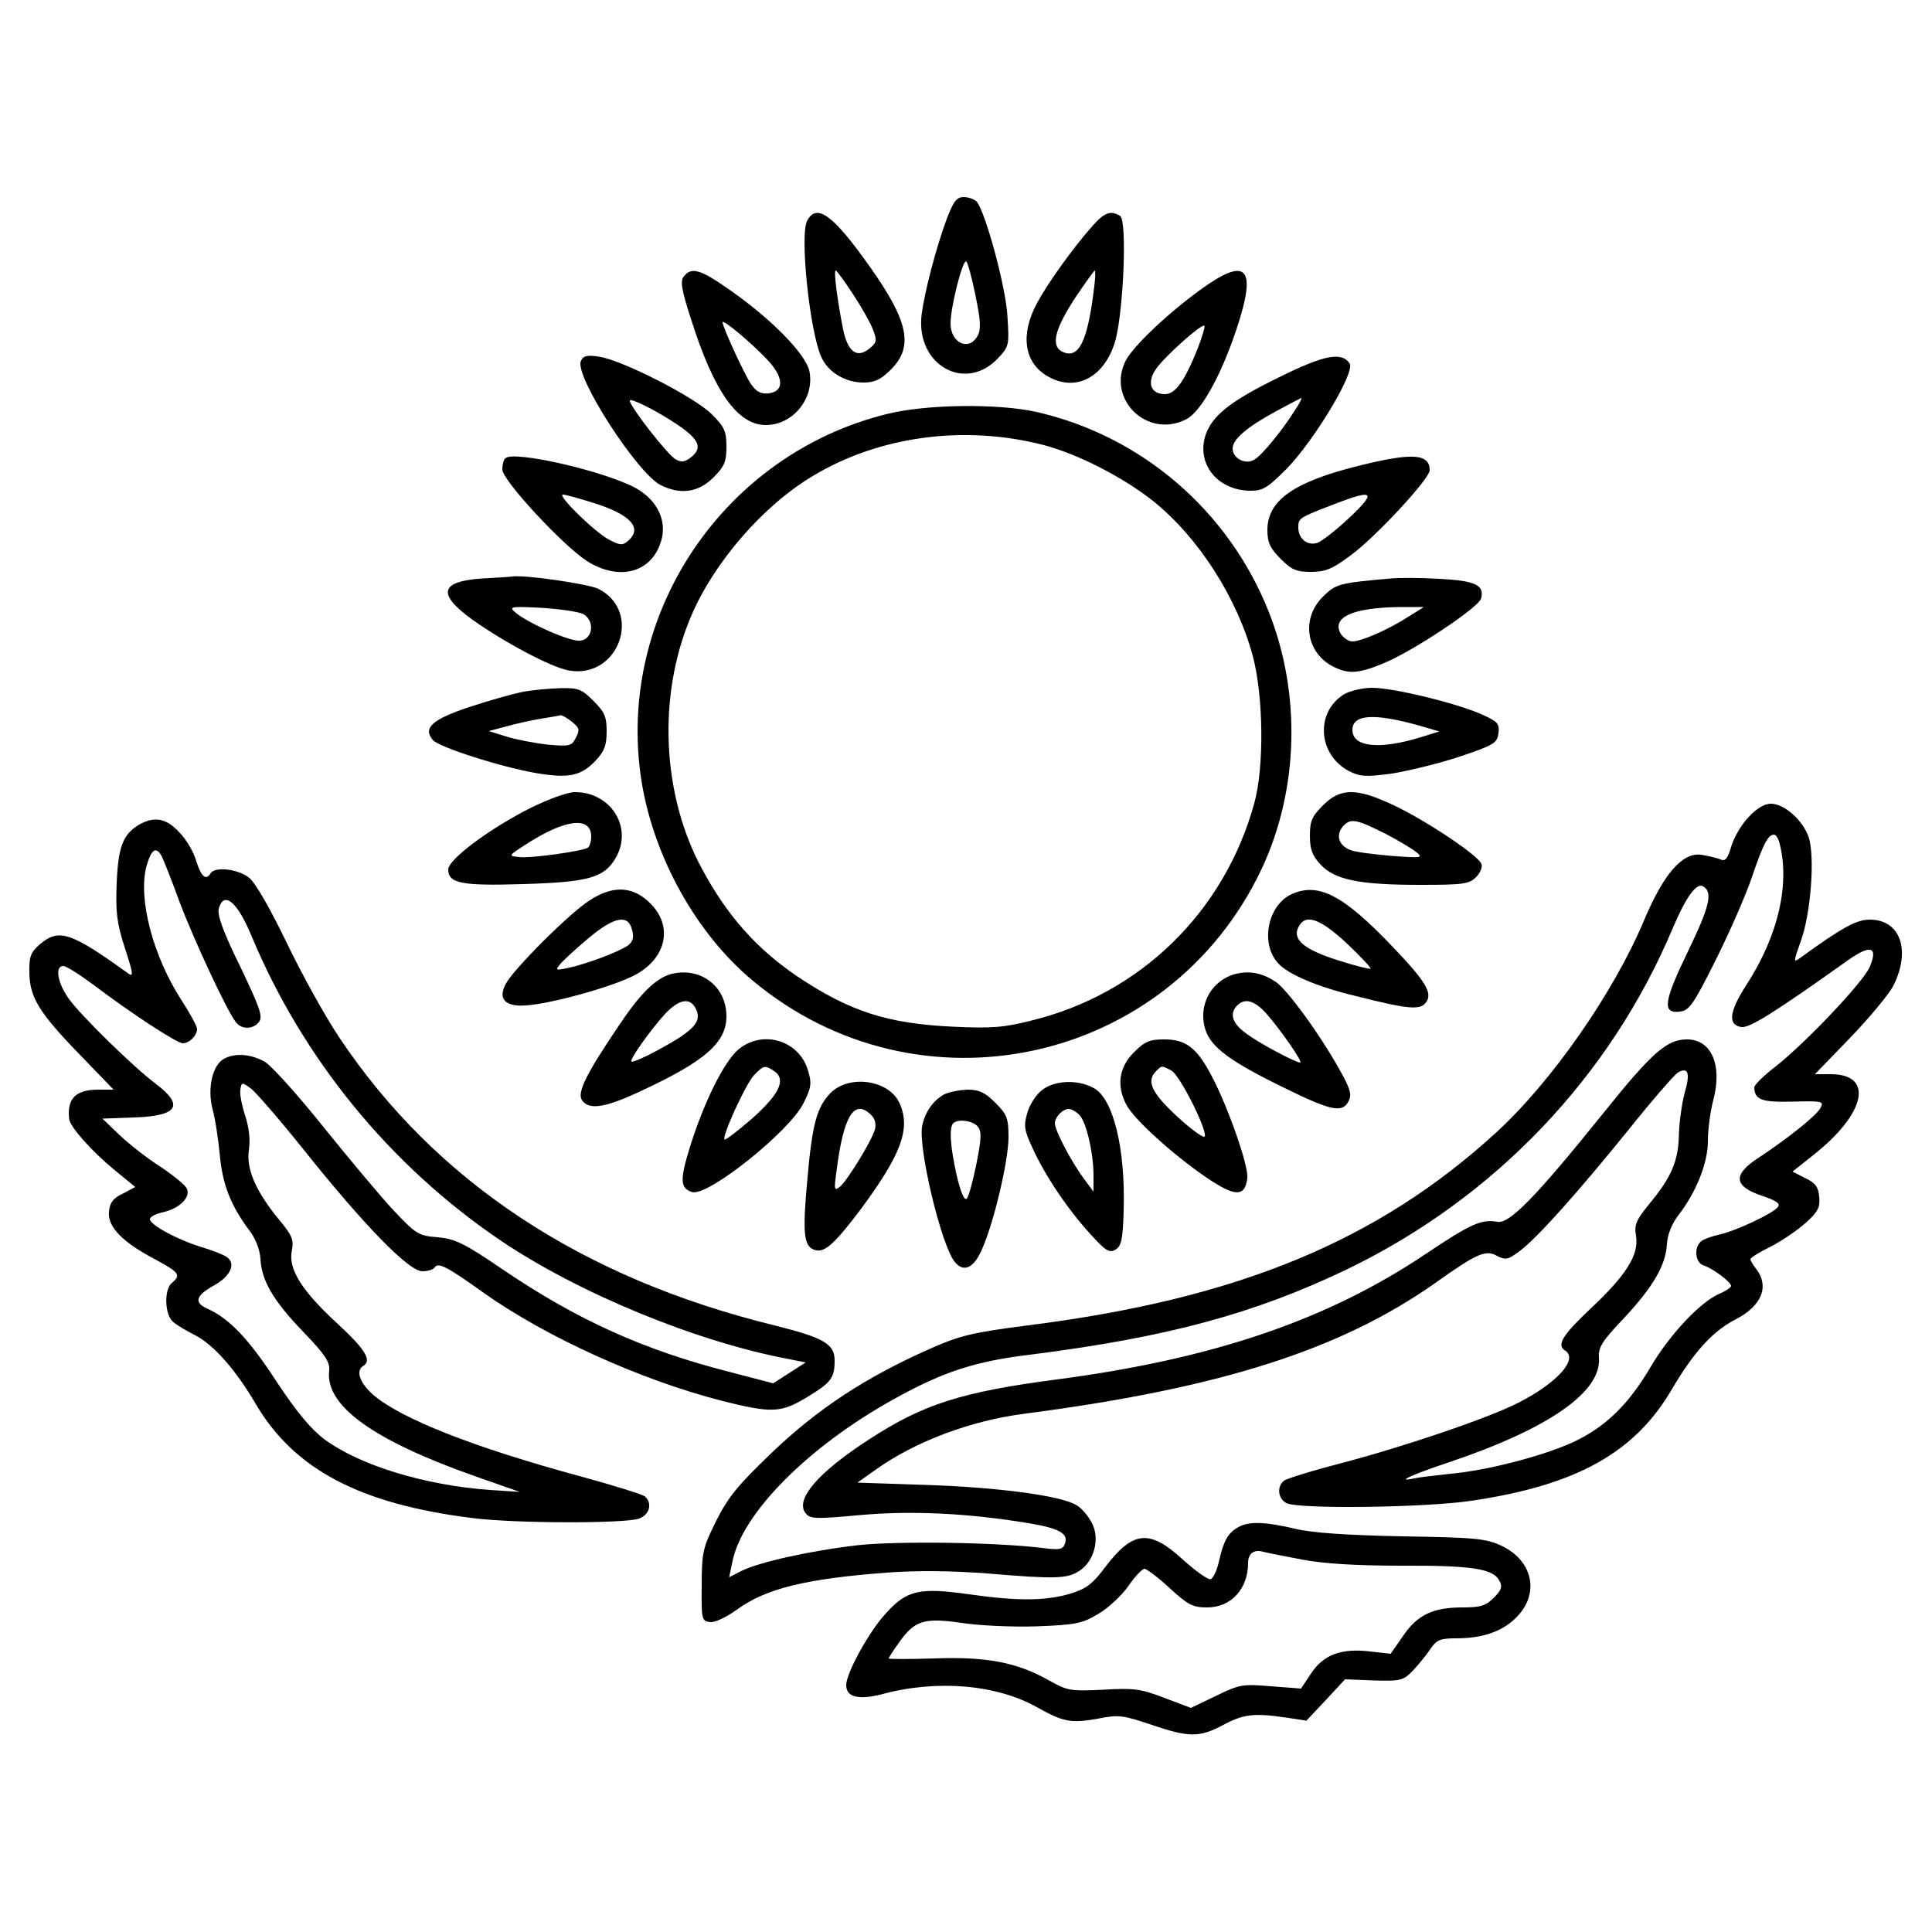
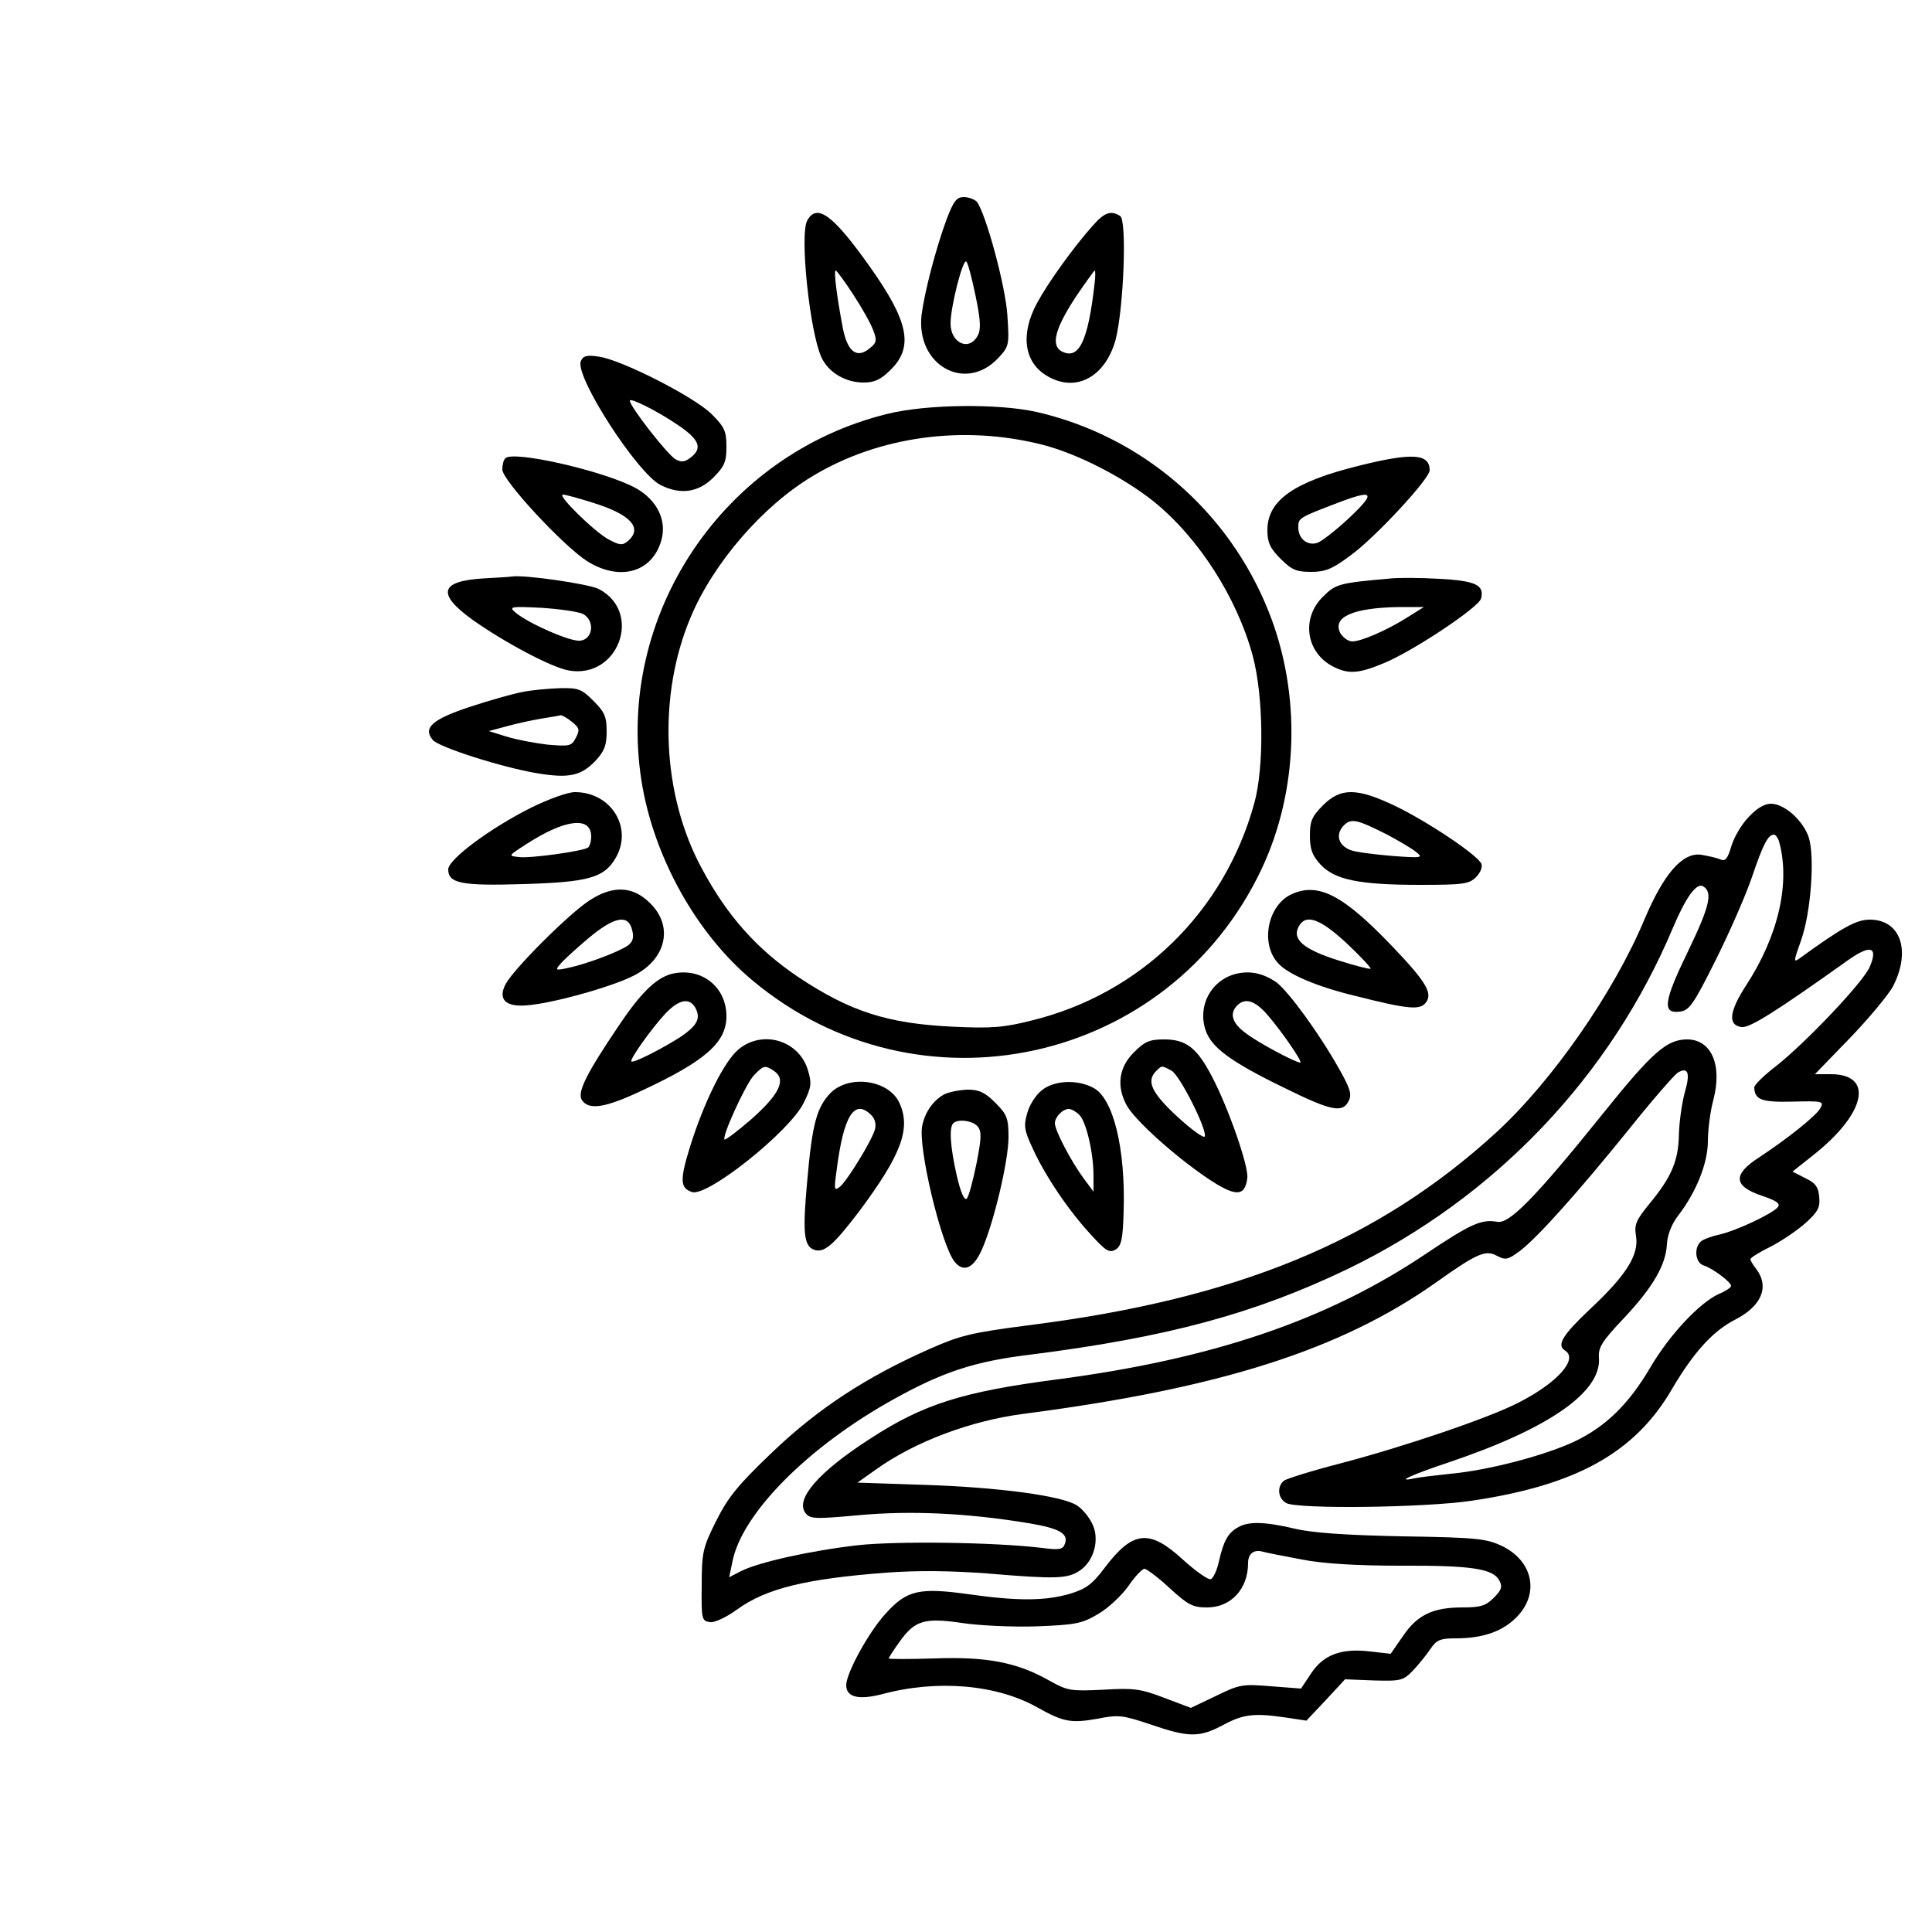
<svg xmlns="http://www.w3.org/2000/svg" version="1.0" width="500pt" height="500pt" viewBox="0 0 500 500" preserveAspectRatio="xMidYMid meet">
  <g transform="translate(0,500) scale(0.1,-0.1)" fill="#000000" stroke="none">
    <path d="M2450 4433 c-28 -76 -57 -187 -65 -248 -15 -130 113 -202 198 -112 29 31 29 34 24 112 -5 76 -56 263 -79 293 -6 6 -21 12 -34 12 -18 0 -26 -10 -44 -57z m75 -200 c13 -62 14 -87 5 -102 -22 -41 -70 -19 -70 32 0 43 32 169 41 160 4 -4 15 -45 24 -90z" />
    <path d="M2089 4429 c-20 -37 7 -290 37 -354 18 -39 62 -65 109 -65 29 0 45 8 71 34 59 59 45 125 -55 266 -95 134 -137 165 -162 119z m119 -191 c23 -35 46 -76 52 -93 10 -26 9 -32 -10 -47 -33 -27 -57 -8 -69 54 -15 79 -24 148 -18 148 2 0 23 -28 45 -62z" />
    <path d="M2828 4416 c-50 -56 -116 -148 -144 -200 -44 -81 -34 -154 26 -189 74 -44 150 -3 177 93 21 81 30 309 12 321 -24 15 -40 10 -71 -25z m5 -148 c-17 -152 -41 -201 -86 -177 -28 16 -16 60 38 142 25 37 47 67 48 67 2 0 2 -15 0 -32z" />
-     <path d="M1770 4285 c-10 -12 -7 -33 19 -113 59 -186 120 -272 193 -272 70 0 126 69 113 138 -8 44 -97 135 -204 210 -78 55 -101 62 -121 37z m213 -213 c46 -47 48 -85 6 -90 -20 -2 -32 4 -46 25 -17 25 -73 147 -73 159 0 9 72 -51 113 -94z" />
-     <path d="M3105 4249 c-85 -62 -171 -144 -191 -181 -52 -100 55 -205 156 -153 38 19 90 113 130 233 54 162 27 190 -95 101z m-5 -150 c-34 -85 -58 -119 -85 -119 -38 0 -48 31 -22 67 25 34 117 116 124 110 2 -3 -6 -29 -17 -58z" />
    <path d="M1503 4065 c-15 -40 145 -288 206 -320 51 -26 98 -20 137 19 29 29 34 41 34 80 0 40 -5 51 -38 84 -45 45 -234 141 -292 149 -32 5 -41 2 -47 -12z m253 -166 c53 -36 62 -58 34 -81 -17 -14 -26 -15 -41 -7 -20 10 -119 137 -119 152 0 9 72 -27 126 -64z" />
-     <path d="M3313 4025 c-130 -63 -178 -102 -194 -154 -22 -74 34 -141 118 -141 32 0 44 8 94 58 72 75 176 248 162 271 -20 31 -65 23 -180 -34z m38 -87 c-31 -50 -84 -115 -104 -127 -22 -15 -57 2 -57 28 0 24 36 55 111 96 35 19 66 35 67 35 2 0 -5 -15 -17 -32z" />
    <path d="M2297 3929 c-425 -104 -704 -520 -637 -949 31 -197 142 -396 287 -517 430 -360 1078 -219 1318 288 96 204 103 454 18 667 -104 261 -329 454 -601 516 -99 22 -284 20 -385 -5z m401 -80 c90 -23 209 -84 288 -147 116 -94 215 -248 256 -399 28 -104 30 -289 4 -382 -77 -280 -294 -493 -576 -562 -71 -18 -103 -21 -205 -16 -168 8 -265 39 -400 129 -105 71 -182 156 -248 279 -104 191 -116 448 -29 653 59 140 187 288 317 365 170 102 389 132 593 80z" />
    <path d="M1308 3814 c-5 -4 -8 -17 -8 -29 0 -28 157 -197 219 -237 84 -53 168 -30 192 52 16 52 -10 106 -66 137 -81 44 -317 98 -337 77z m223 -114 c102 -31 134 -67 93 -101 -13 -11 -21 -10 -49 5 -37 20 -135 116 -118 116 6 0 39 -9 74 -20z" />
    <path d="M3518 3795 c-170 -42 -238 -90 -238 -167 0 -32 7 -47 34 -74 29 -29 41 -34 79 -34 37 0 55 7 104 44 63 46 203 197 203 219 0 43 -45 46 -182 12z m-26 -135 c-35 -33 -73 -62 -83 -65 -26 -8 -49 11 -49 40 0 24 1 25 95 61 101 39 108 31 37 -36z" />
    <path d="M1250 3503 c-112 -7 -120 -40 -27 -107 83 -59 204 -123 248 -131 129 -24 194 151 78 211 -27 13 -192 37 -224 32 -5 -1 -39 -3 -75 -5z m259 -92 c31 -17 26 -65 -7 -69 -24 -4 -133 44 -167 72 -19 16 -15 17 66 13 47 -3 96 -10 108 -16z" />
    <path d="M3600 3503 c-136 -12 -143 -14 -177 -48 -56 -56 -43 -144 27 -180 39 -20 65 -19 132 9 75 31 245 144 251 167 9 35 -14 46 -108 51 -49 3 -106 3 -125 1z m45 -99 c-53 -34 -122 -64 -145 -64 -11 0 -24 10 -31 21 -22 42 32 66 151 68 l65 0 -40 -25z" />
    <path d="M1351 3209 c-25 -5 -86 -22 -137 -39 -96 -32 -120 -54 -94 -85 16 -19 180 -71 269 -86 84 -14 115 -7 153 33 22 24 28 39 28 75 0 38 -5 50 -34 79 -31 31 -39 34 -87 33 -30 -1 -74 -5 -98 -10z m129 -77 c20 -16 21 -21 10 -42 -11 -21 -16 -22 -74 -17 -33 4 -81 13 -106 21 l-45 14 45 12 c25 7 65 16 90 20 25 4 48 8 51 9 4 0 17 -7 29 -17z" />
-     <path d="M3478 3203 c-75 -47 -67 -157 14 -199 28 -14 43 -15 110 -6 43 7 122 26 176 44 89 30 97 35 100 61 3 24 -2 30 -43 48 -67 30 -230 69 -284 69 -25 0 -58 -8 -73 -17z m192 -80 l55 -16 -45 -14 c-109 -34 -180 -27 -180 18 0 40 55 44 170 12z" />
    <path d="M1375 2910 c-106 -53 -215 -134 -215 -160 0 -36 34 -43 194 -38 168 5 209 16 239 67 46 78 -11 171 -105 171 -19 0 -68 -18 -113 -40z m155 -75 c0 -13 -4 -26 -9 -29 -15 -9 -149 -28 -178 -24 -28 3 -28 3 17 32 101 66 170 75 170 21z" />
    <path d="M3424 2916 c-29 -29 -34 -41 -34 -79 0 -35 6 -51 28 -75 37 -39 100 -52 257 -52 111 0 127 2 145 20 11 11 17 26 14 34 -8 22 -141 111 -225 151 -97 46 -139 47 -185 1z m166 -76 c30 -16 64 -36 75 -45 19 -15 15 -16 -64 -10 -46 4 -94 10 -106 15 -31 12 -39 39 -19 62 20 21 33 19 114 -22z" />
    <path d="M4526 2886 c-18 -18 -38 -52 -45 -75 -10 -34 -16 -41 -29 -35 -9 4 -32 9 -50 12 -48 6 -96 -49 -146 -167 -79 -189 -239 -419 -384 -552 -307 -281 -670 -431 -1212 -499 -146 -19 -175 -26 -254 -61 -165 -73 -290 -155 -408 -268 -89 -85 -114 -116 -145 -178 -34 -68 -37 -81 -37 -166 -1 -87 0 -92 21 -95 12 -2 42 12 71 33 75 54 176 79 386 95 81 6 165 5 260 -2 179 -15 208 -14 240 7 38 25 53 83 32 123 -9 18 -26 38 -39 46 -38 25 -205 47 -390 53 l-178 6 48 34 c101 72 244 126 382 144 508 66 819 165 1066 339 108 77 130 86 159 70 23 -12 29 -10 60 13 47 36 152 154 283 316 59 74 116 139 125 145 27 16 33 -1 18 -52 -7 -26 -14 -74 -15 -107 -1 -69 -19 -111 -76 -180 -35 -43 -40 -54 -35 -84 8 -49 -26 -102 -119 -189 -71 -67 -87 -93 -65 -107 36 -22 -20 -84 -120 -135 -78 -40 -293 -113 -460 -157 -74 -19 -141 -40 -147 -45 -19 -15 -16 -46 6 -58 31 -16 357 -12 479 6 271 40 423 124 519 289 57 97 107 151 164 180 68 35 89 85 54 131 -8 10 -15 22 -15 25 0 4 24 19 53 33 29 15 70 43 91 62 31 28 37 40 34 67 -2 25 -10 36 -36 48 l-33 17 53 42 c137 108 159 210 46 210 l-41 0 91 94 c49 51 100 112 112 135 46 92 18 171 -61 171 -34 0 -70 -19 -180 -99 -18 -13 -18 -11 2 45 26 73 36 217 20 267 -15 44 -63 87 -98 87 -16 0 -37 -12 -57 -34z m78 -63 c30 -107 -1 -244 -85 -373 -44 -68 -48 -103 -12 -108 21 -3 89 40 277 174 57 40 77 34 55 -18 -16 -39 -168 -199 -245 -259 -30 -23 -54 -47 -54 -53 1 -32 18 -39 99 -37 78 2 82 1 72 -17 -10 -19 -85 -79 -158 -127 -70 -45 -67 -75 8 -100 38 -13 47 -20 40 -29 -15 -18 -110 -62 -151 -71 -19 -4 -41 -12 -47 -17 -20 -16 -16 -56 6 -63 23 -7 71 -43 71 -53 0 -4 -15 -14 -32 -21 -49 -22 -128 -106 -177 -190 -56 -95 -115 -153 -197 -192 -77 -36 -222 -74 -319 -83 -38 -4 -81 -9 -95 -12 -51 -11 -8 9 91 42 258 87 394 182 387 270 -2 27 8 43 65 103 75 80 108 137 111 191 1 23 12 52 29 74 47 61 77 136 77 193 0 29 6 76 14 106 24 91 -5 157 -68 157 -52 0 -90 -33 -216 -190 -177 -220 -244 -288 -275 -282 -41 7 -67 -4 -185 -83 -256 -172 -552 -272 -955 -325 -245 -32 -346 -64 -484 -154 -132 -85 -193 -155 -167 -191 12 -16 22 -17 142 -6 132 12 280 5 436 -21 79 -13 104 -27 94 -53 -5 -15 -14 -17 -59 -11 -125 15 -376 18 -477 7 -122 -14 -257 -44 -302 -67 l-31 -16 8 38 c23 126 197 301 420 424 126 70 209 97 350 114 356 45 581 106 821 221 383 185 682 499 844 885 33 78 61 117 78 106 25 -15 17 -51 -39 -167 -64 -132 -68 -163 -21 -157 24 3 35 19 92 133 36 72 78 168 94 215 29 86 42 110 57 110 4 0 10 -8 13 -17z" />
-     <path d="M362 2867 c-43 -25 -56 -56 -60 -152 -3 -75 0 -103 21 -168 23 -70 23 -77 7 -65 -147 106 -178 116 -227 74 -24 -21 -28 -32 -27 -74 1 -64 26 -104 133 -214 l85 -88 -40 0 c-58 0 -81 -23 -75 -76 2 -20 58 -83 115 -130 l56 -46 -32 -17 c-25 -12 -34 -23 -36 -47 -4 -39 35 -79 121 -124 61 -33 66 -40 42 -60 -21 -17 -19 -83 3 -101 9 -8 34 -23 56 -34 48 -24 106 -90 157 -177 100 -171 271 -261 564 -297 112 -14 395 -14 429 -1 28 10 35 41 14 58 -7 5 -81 28 -165 51 -277 75 -467 150 -538 212 -34 30 -45 62 -25 74 23 14 6 42 -65 108 -93 85 -129 142 -120 189 6 30 1 41 -34 83 -59 72 -84 130 -77 178 4 26 1 57 -9 88 -9 27 -15 58 -13 69 3 19 4 20 26 4 13 -9 76 -82 140 -162 156 -195 270 -312 305 -312 14 0 28 4 32 10 9 14 32 2 127 -66 161 -114 405 -225 615 -279 131 -33 154 -32 223 10 61 37 70 49 70 94 0 43 -28 59 -156 91 -498 122 -877 372 -1126 745 -33 49 -94 158 -134 241 -45 93 -83 160 -100 173 -28 22 -88 29 -99 11 -12 -20 -24 -9 -37 31 -6 23 -26 57 -44 75 -33 36 -63 42 -102 21z m57 -84 c5 -10 26 -63 46 -118 37 -98 124 -285 146 -311 15 -19 44 -18 59 1 11 14 3 36 -48 143 -44 89 -60 134 -56 150 13 47 47 20 84 -68 133 -320 360 -597 645 -790 201 -136 506 -262 745 -307 l45 -9 -42 -27 -42 -27 -115 30 c-219 56 -390 133 -581 262 -104 71 -127 82 -173 86 -49 4 -55 8 -112 68 -33 35 -114 132 -181 215 -66 83 -135 159 -152 170 -35 21 -78 25 -107 9 -30 -16 -44 -76 -30 -130 7 -25 15 -79 19 -120 7 -77 29 -132 79 -198 14 -19 25 -48 26 -70 3 -57 34 -109 111 -189 56 -58 69 -78 67 -99 -12 -91 112 -181 379 -275 l114 -40 -77 5 c-168 12 -335 63 -427 130 -36 27 -72 70 -125 150 -72 111 -123 164 -179 189 -36 16 -31 34 18 61 41 23 56 55 33 72 -7 6 -38 18 -68 27 -64 20 -133 58 -132 72 0 6 16 14 35 18 42 10 70 38 61 60 -3 9 -34 34 -68 57 -35 22 -83 60 -107 83 l-44 42 82 3 c114 4 131 31 55 88 -56 42 -191 174 -223 218 -30 41 -38 86 -15 86 7 0 42 -22 77 -48 99 -75 217 -152 232 -152 17 0 37 20 37 37 0 7 -18 40 -40 74 -75 116 -113 264 -91 347 13 45 25 53 40 25z" />
    <path d="M1526 2670 c-53 -34 -195 -176 -217 -216 -21 -39 -2 -60 52 -56 64 4 220 47 279 77 85 43 104 129 41 189 -44 43 -95 45 -155 6z m110 -77 c5 -19 2 -30 -11 -40 -23 -16 -107 -48 -155 -58 -32 -7 -34 -6 -20 10 8 10 41 40 73 67 67 56 103 63 113 21z" />
    <path d="M3343 2686 c-62 -28 -82 -127 -36 -178 25 -29 102 -62 203 -86 134 -34 164 -36 179 -18 20 24 4 53 -86 147 -127 133 -191 166 -260 135z m142 -127 c36 -34 64 -64 62 -66 -2 -2 -41 8 -85 22 -88 28 -119 54 -101 87 18 34 55 21 124 -43z" />
    <path d="M1736 2479 c-39 -11 -79 -50 -135 -134 -83 -123 -108 -172 -95 -192 18 -27 61 -20 156 25 163 76 218 124 218 192 0 78 -68 129 -144 109z m64 -88 c14 -27 4 -45 -38 -74 -50 -32 -123 -69 -128 -64 -5 5 51 84 89 125 35 36 62 41 77 13z" />
    <path d="M3196 2479 c-62 -17 -97 -82 -76 -145 15 -45 65 -82 205 -150 120 -59 149 -65 165 -34 9 17 5 32 -24 83 -52 93 -132 202 -163 225 -35 24 -70 31 -107 21z m82 -103 c37 -42 95 -126 87 -126 -12 0 -112 53 -142 77 -34 25 -42 50 -21 71 20 20 45 13 76 -22z" />
    <path d="M1911 2284 c-37 -31 -89 -136 -125 -251 -27 -87 -26 -108 5 -118 40 -13 254 158 289 231 20 40 21 51 11 84 -23 78 -118 106 -180 54z m94 -57 c30 -22 11 -60 -60 -123 -36 -31 -67 -55 -70 -53 -7 8 54 142 76 166 26 27 29 27 54 10z" />
    <path d="M2934 2276 c-38 -38 -45 -86 -19 -135 19 -37 120 -129 208 -189 74 -50 99 -50 105 -1 4 31 -50 184 -91 262 -39 75 -67 97 -124 97 -38 0 -50 -5 -79 -34z m98 -47 c21 -11 92 -152 86 -170 -2 -6 -34 17 -71 51 -67 62 -81 92 -55 118 15 15 14 15 40 1z" />
    <path d="M2150 2172 c-36 -37 -48 -79 -61 -229 -12 -131 -9 -167 17 -177 26 -10 50 10 119 101 107 144 133 212 103 278 -27 60 -129 75 -178 27z m105 -58 c10 -10 13 -24 9 -38 -9 -30 -71 -131 -90 -147 -15 -12 -16 -9 -9 41 18 143 46 188 90 144z" />
    <path d="M2697 2179 c-15 -11 -32 -37 -38 -58 -10 -34 -9 -45 14 -94 32 -70 91 -158 150 -222 39 -43 48 -48 64 -39 15 9 19 27 21 100 5 162 -27 293 -79 319 -41 22 -101 19 -132 -6z m96 -64 c18 -17 37 -99 37 -157 l0 -42 -26 35 c-31 42 -74 123 -74 142 0 16 20 37 36 37 7 0 19 -7 27 -15z" />
    <path d="M2442 2167 c-27 -16 -47 -43 -55 -79 -13 -52 49 -312 84 -354 23 -28 49 -16 70 32 31 69 69 230 69 291 0 49 -4 59 -34 89 -27 27 -42 34 -72 34 -22 -1 -49 -6 -62 -13z m88 -82 c11 -13 10 -31 -3 -97 -9 -44 -20 -85 -25 -90 -6 -6 -16 16 -26 60 -17 75 -20 124 -9 135 12 12 50 7 63 -8z" />
    <path d="M3205 1048 c-27 -15 -38 -35 -50 -87 -5 -24 -15 -46 -22 -48 -6 -2 -39 21 -72 51 -86 79 -129 75 -201 -20 -33 -44 -49 -56 -92 -69 -63 -18 -133 -19 -260 -1 -128 18 -161 11 -215 -49 -44 -47 -103 -155 -103 -186 0 -31 31 -39 91 -24 143 39 298 26 404 -34 68 -38 87 -41 156 -29 54 11 65 9 137 -15 99 -34 126 -34 188 -1 52 28 80 31 162 19 l53 -8 50 53 50 54 75 -3 c71 -2 76 0 102 27 15 16 35 41 45 56 15 22 25 26 65 26 72 0 123 19 159 57 58 61 39 144 -40 182 -40 19 -65 22 -258 25 -147 3 -234 9 -279 20 -77 18 -118 19 -145 4z m164 -84 c57 -11 143 -16 256 -16 184 1 239 -8 255 -38 9 -16 6 -25 -14 -45 -21 -21 -35 -25 -81 -25 -76 0 -117 -19 -154 -74 l-32 -46 -53 6 c-74 9 -121 -8 -153 -57 l-26 -39 -78 6 c-73 6 -81 5 -142 -25 l-65 -31 -69 26 c-60 23 -78 26 -158 21 -84 -4 -92 -3 -140 24 -83 47 -162 62 -297 57 -65 -2 -118 -2 -118 0 0 2 12 21 28 43 39 55 64 63 160 49 45 -7 132 -11 194 -9 102 4 118 7 160 32 26 15 61 48 78 72 17 25 36 45 42 45 5 0 35 -22 65 -50 48 -44 60 -50 97 -50 62 0 106 48 106 115 0 25 16 36 39 29 7 -2 52 -11 100 -20z" />
  </g>
</svg>